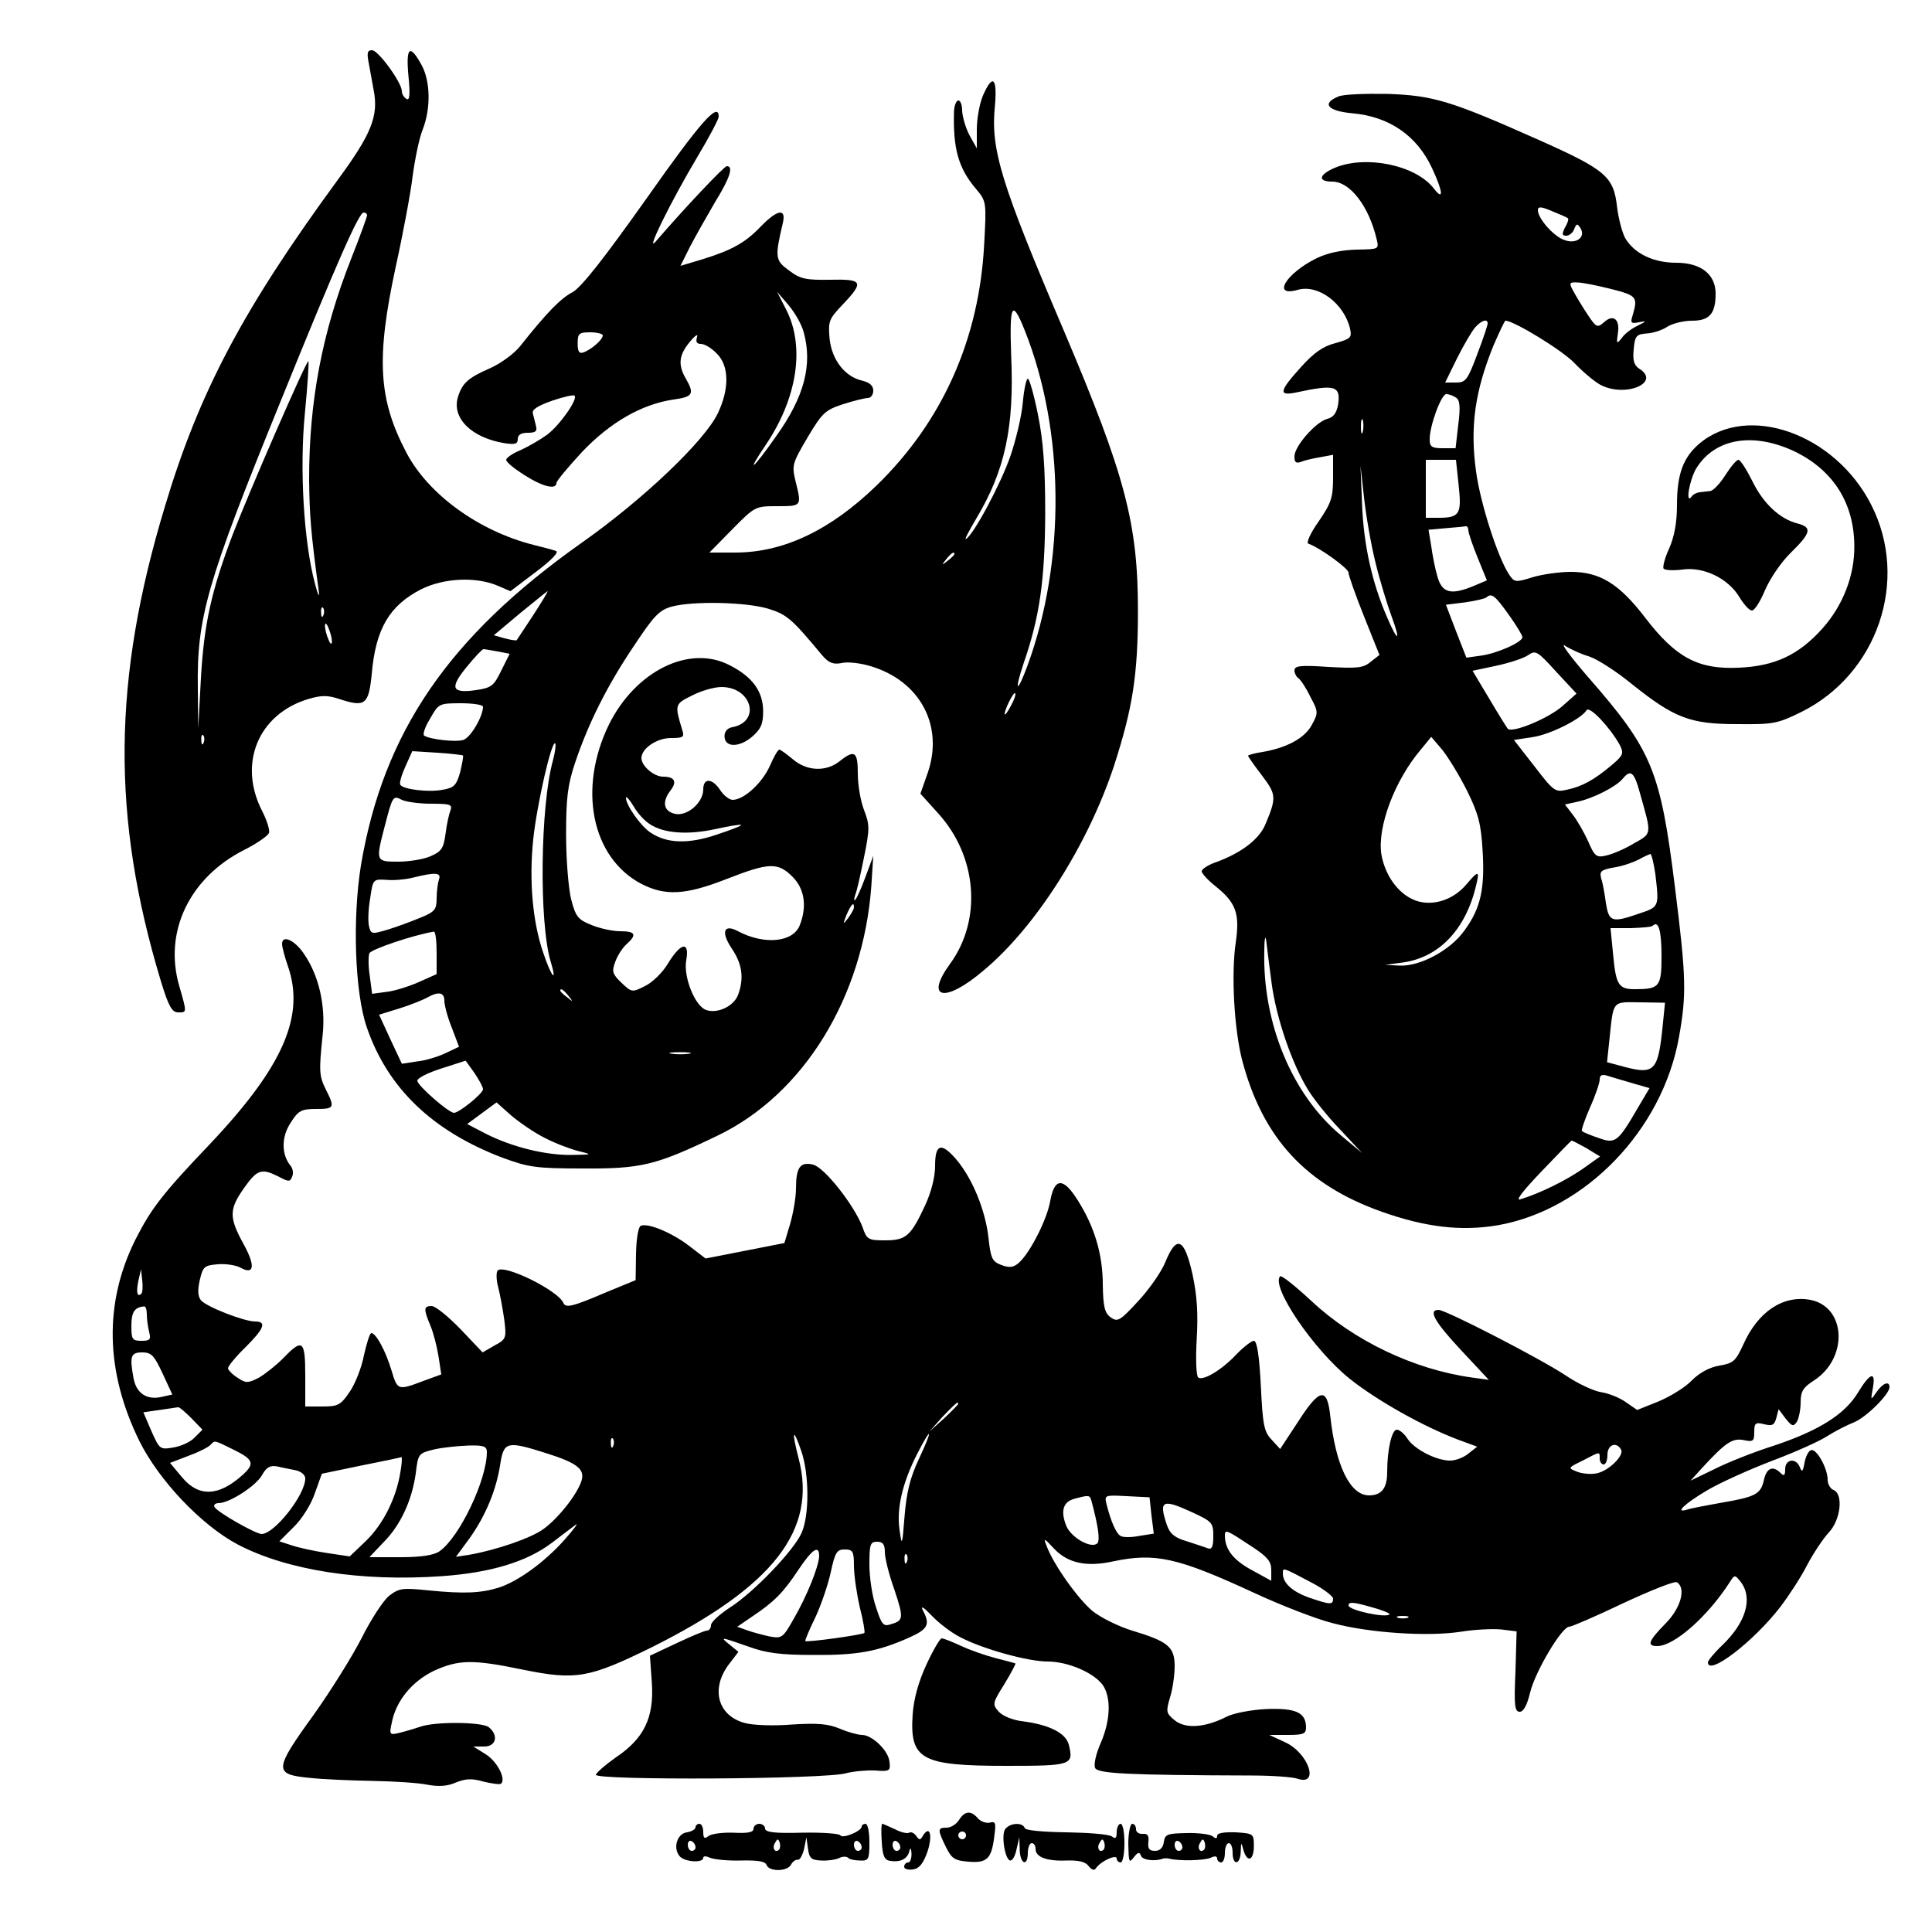
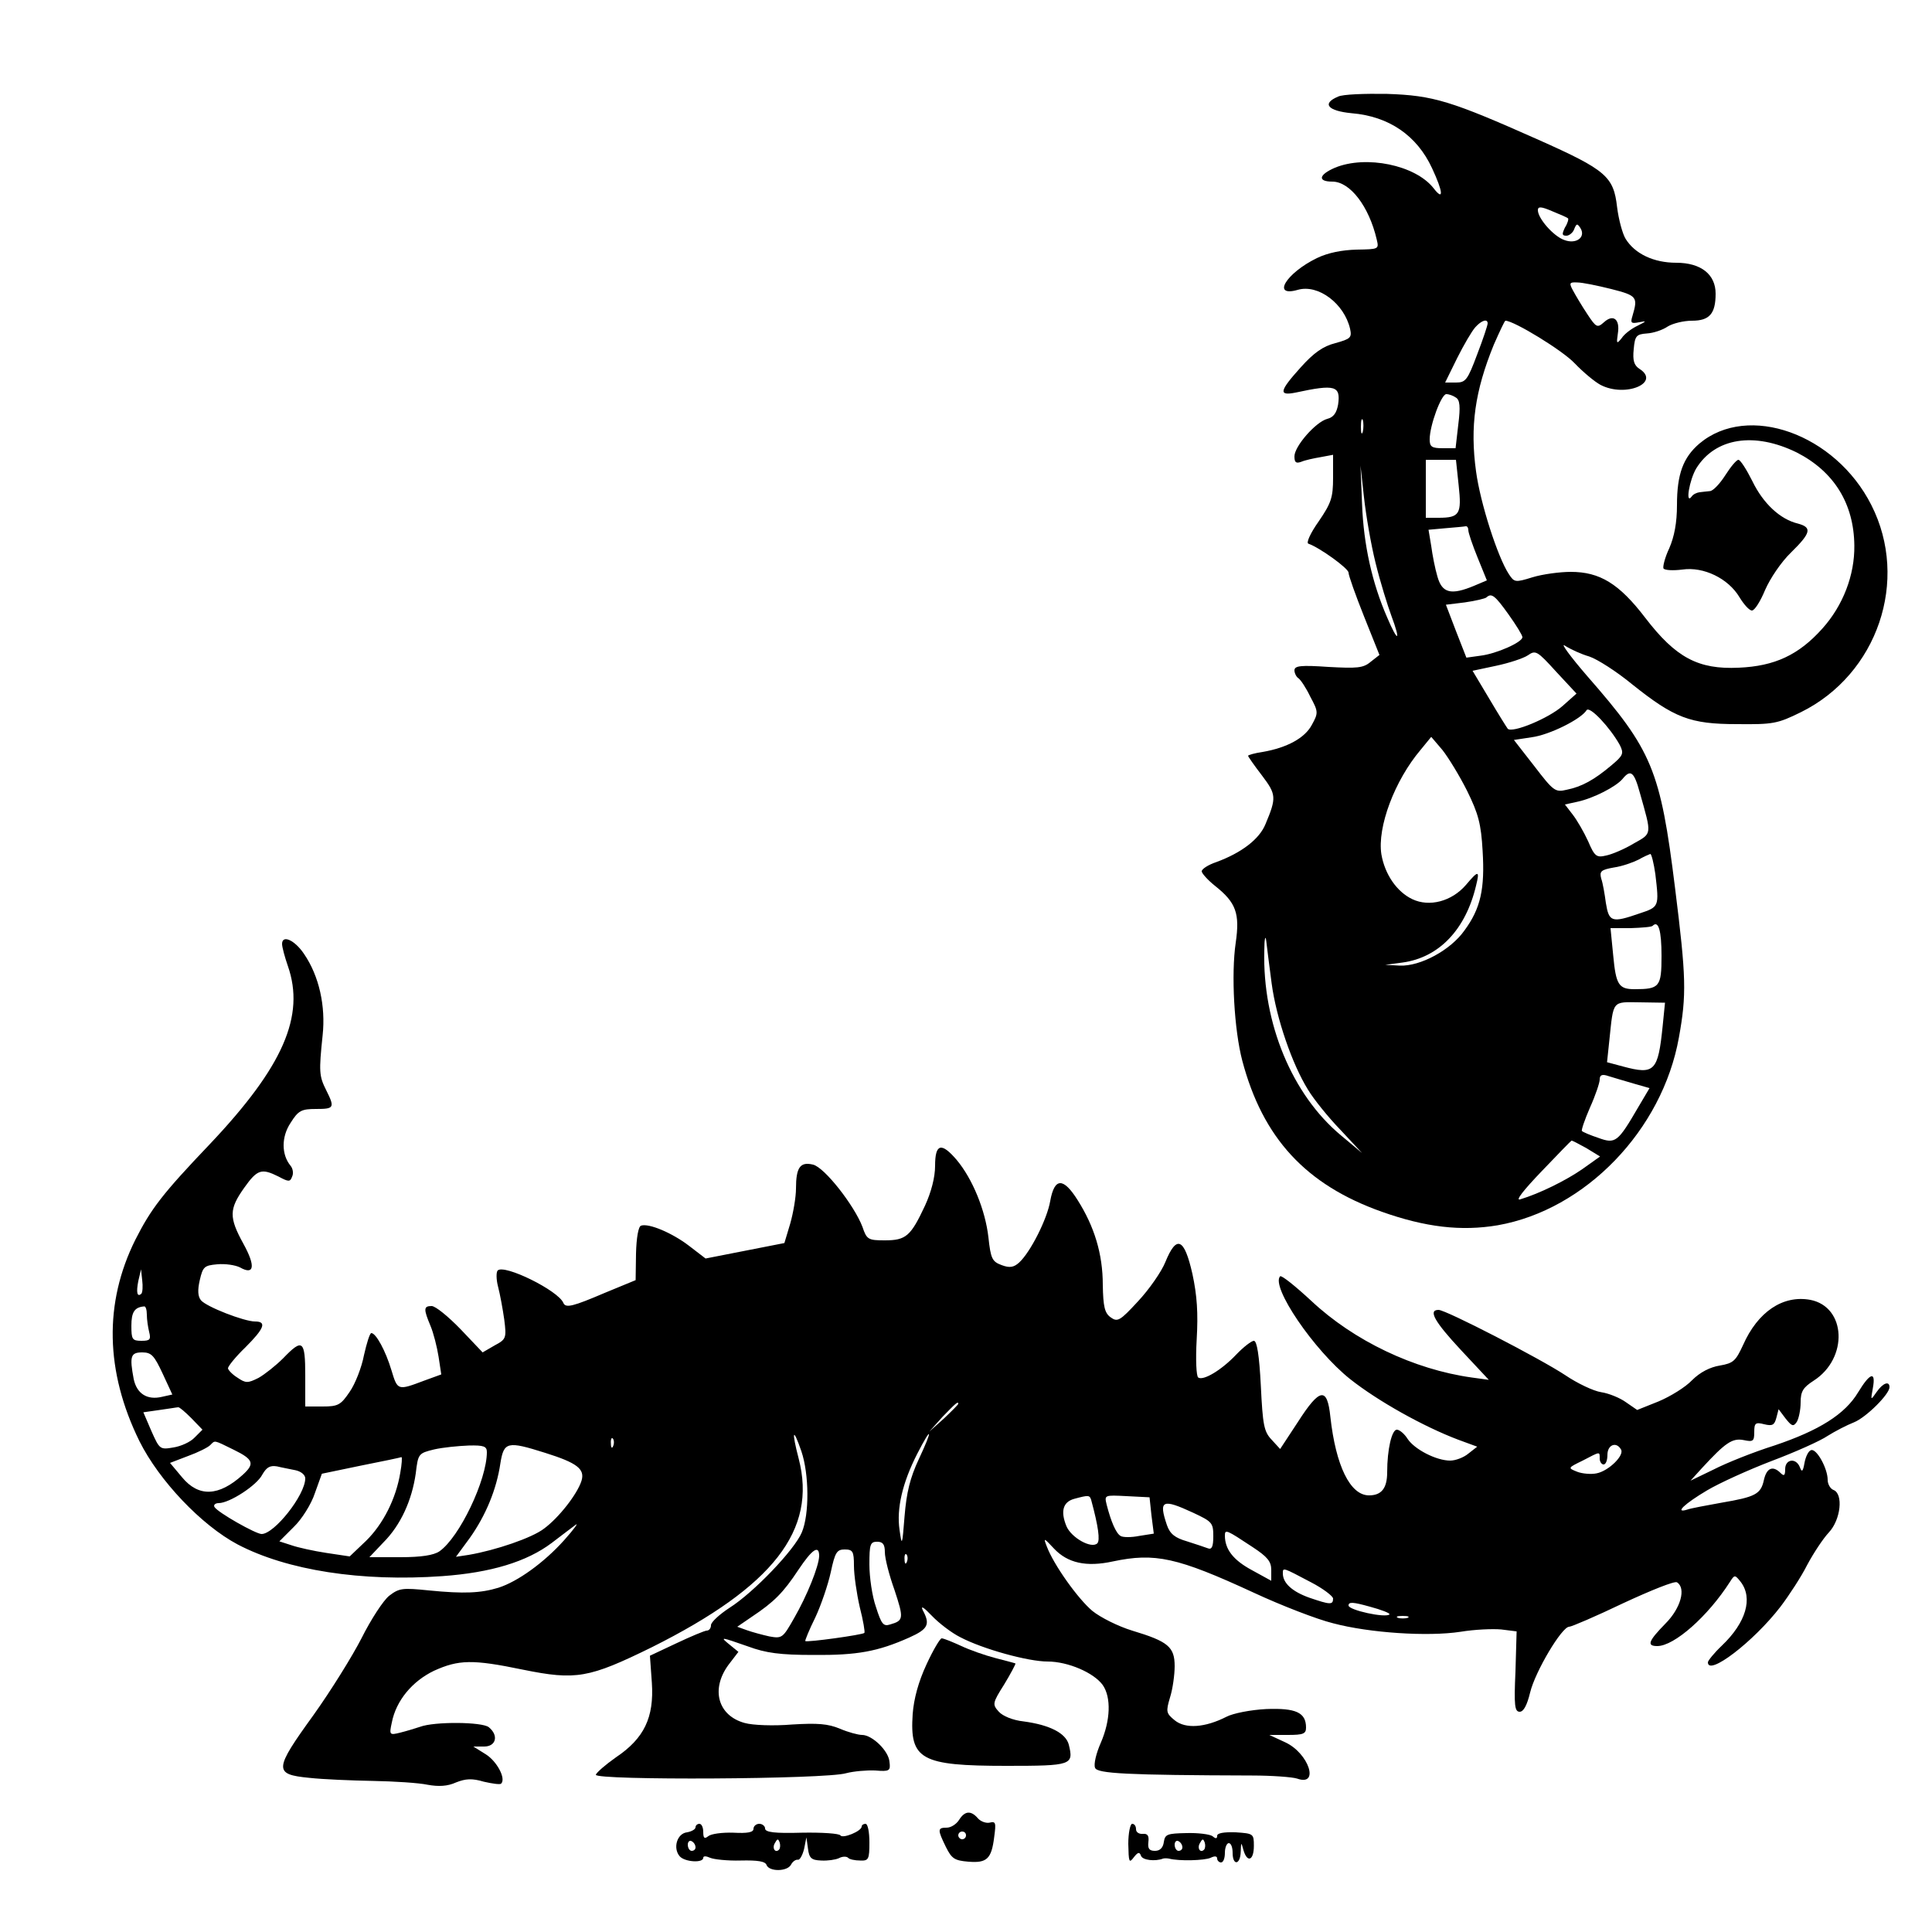
<svg xmlns="http://www.w3.org/2000/svg" version="1.0" width="100mm" height="100mm" viewBox="0 0 500 500" preserveAspectRatio="xMidYMid meet">
  <g transform="translate(0,500) scale(0.1,-0.1)" fill="#000000" stroke="none">
-     <path d="M955 4833 c4 -21 9 -50 12 -66 13 -67 -5 -113 -94 -234 -243 -332 -357 -546 -446 -843 -136 -449 -139 -804 -11 -1228 20 -66 29 -82 45 -82 23 0 23 -2 3 68 -41 140 26 281 169 353 32 16 60 36 63 43 3 7 -5 32 -17 56 -64 123 -11 252 119 291 34 10 50 10 80 0 67 -22 76 -15 84 64 10 118 46 178 128 220 58 29 140 33 196 10 l35 -15 66 50 c41 31 60 51 52 54 -8 3 -34 10 -59 16 -141 36 -271 130 -328 238 -73 139 -79 244 -28 481 19 86 39 193 44 236 6 44 17 98 26 120 21 54 20 123 -2 165 -31 57 -42 50 -35 -26 5 -50 3 -65 -5 -60 -7 4 -12 13 -12 20 0 22 -61 106 -77 106 -13 0 -14 -7 -8 -37z m-5 -390 c0 -4 -18 -54 -41 -112 -76 -193 -109 -370 -109 -571 1 -92 4 -136 25 -290 2 -19 -2 -11 -10 20 -29 108 -40 297 -26 440 7 73 11 133 9 135 -4 5 -153 -337 -196 -449 -55 -145 -74 -231 -82 -371 l-7 -130 -1 103 c-3 183 23 274 212 738 149 368 205 494 217 494 5 0 9 -3 9 -7z m-113 -1035 c-3 -8 -6 -5 -6 6 -1 11 2 17 5 13 3 -3 4 -12 1 -19z m22 -68 c0 -9 -4 -8 -9 5 -5 11 -9 27 -9 35 0 9 4 8 9 -5 5 -11 9 -27 9 -35z m-332 -262 c-3 -8 -6 -5 -6 6 -1 11 2 17 5 13 3 -3 4 -12 1 -19z" />
-     <path d="M2544 4753 c-9 -21 -16 -60 -16 -88 l0 -49 -19 34 c-10 19 -18 47 -19 63 0 15 -4 27 -10 27 -5 0 -10 -12 -11 -27 -3 -97 11 -148 57 -202 27 -32 27 -34 21 -144 -13 -245 -108 -458 -279 -624 -119 -115 -240 -173 -365 -173 l-67 0 59 60 c59 60 60 60 117 60 63 0 63 0 47 64 -10 42 -9 46 31 114 38 64 46 71 92 86 28 9 57 16 64 16 8 0 14 9 14 19 0 13 -9 21 -29 26 -44 10 -78 53 -84 108 -4 46 -2 51 34 89 56 59 52 66 -33 64 -63 -1 -77 2 -106 24 -36 26 -37 34 -16 123 9 39 -14 35 -57 -9 -40 -42 -74 -61 -151 -85 l-57 -17 25 50 c14 27 43 78 64 114 39 63 49 94 31 94 -7 0 -108 -107 -184 -195 -28 -33 37 100 109 221 30 50 54 96 54 102 0 40 -47 -13 -187 -212 -110 -155 -168 -229 -191 -242 -31 -16 -67 -53 -136 -140 -16 -20 -52 -46 -80 -58 -55 -24 -70 -38 -81 -74 -16 -54 35 -105 121 -119 27 -4 34 -2 34 11 0 11 9 16 26 16 20 0 25 4 21 18 -2 9 -6 24 -8 32 -3 10 13 20 50 33 29 10 56 16 58 13 9 -9 -38 -76 -71 -101 -18 -13 -49 -31 -69 -40 -20 -8 -37 -20 -37 -25 0 -6 21 -23 48 -40 47 -30 82 -38 82 -20 0 5 30 41 66 80 73 77 155 124 237 136 50 7 55 14 32 54 -21 36 -18 61 10 95 14 17 22 22 19 13 -4 -13 -1 -18 10 -18 9 0 28 -11 41 -25 32 -31 33 -91 3 -154 -34 -72 -194 -224 -353 -336 -344 -243 -513 -490 -571 -835 -22 -137 -16 -327 15 -418 54 -158 170 -269 351 -338 68 -25 87 -28 210 -28 151 -1 189 9 347 85 223 107 377 358 398 646 l5 78 -20 -54 c-11 -30 -23 -57 -27 -60 -3 -3 -3 2 0 12 4 9 14 53 23 98 15 74 15 84 0 123 -9 23 -16 65 -16 94 0 57 -8 63 -47 32 -35 -28 -85 -26 -121 5 -17 14 -32 25 -35 25 -4 0 -15 -20 -25 -43 -20 -44 -67 -87 -96 -87 -8 0 -23 11 -32 25 -21 32 -44 32 -44 2 0 -35 -43 -71 -74 -63 -29 7 -33 31 -11 60 18 23 11 36 -19 36 -24 0 -56 28 -56 48 0 25 40 52 76 52 33 0 36 2 29 23 -19 63 -19 65 26 87 23 12 57 22 76 22 79 0 103 -90 28 -104 -12 -2 -20 -11 -20 -23 0 -30 38 -30 71 -2 23 20 29 33 29 66 0 51 -27 89 -86 119 -104 55 -244 -14 -313 -153 -81 -166 -45 -344 83 -412 62 -32 114 -30 221 12 110 43 133 44 171 6 31 -31 38 -76 19 -125 -17 -45 -92 -52 -160 -16 -37 20 -45 -2 -16 -45 27 -40 32 -77 16 -120 -11 -29 -53 -49 -82 -39 -29 9 -60 86 -52 129 9 50 -14 46 -47 -8 -14 -24 -41 -50 -60 -59 -33 -17 -35 -16 -61 9 -23 22 -25 29 -16 53 5 15 18 36 29 46 28 25 24 34 -16 34 -19 0 -52 7 -74 16 -35 14 -41 21 -53 67 -7 29 -13 104 -13 167 0 94 4 128 23 185 34 102 84 202 153 304 51 77 65 92 97 101 55 15 191 12 249 -5 49 -15 61 -25 140 -120 18 -21 29 -25 51 -21 15 4 49 0 75 -8 128 -38 190 -154 148 -276 l-19 -54 46 -51 c101 -111 114 -275 31 -389 -67 -92 -14 -103 86 -18 136 113 272 328 339 533 47 146 61 232 61 399 0 226 -34 352 -190 720 -165 387 -192 473 -180 588 6 71 -6 82 -31 25z m-464 -613 c23 -83 2 -166 -70 -267 -62 -89 -83 -105 -26 -21 79 119 99 249 52 344 l-25 49 30 -35 c16 -19 34 -50 39 -70z m572 5 c104 -261 106 -598 7 -868 -27 -73 -35 -69 -10 6 42 121 55 216 56 387 0 123 -5 189 -19 258 -10 50 -22 92 -26 92 -4 0 -10 -28 -13 -62 -3 -35 -18 -97 -32 -138 -24 -70 -94 -202 -115 -215 -5 -3 7 20 26 52 75 125 99 237 91 420 -5 136 2 151 35 68z m-1092 -13 c0 -11 -30 -37 -50 -44 -11 -4 -15 2 -15 23 0 26 3 29 33 29 17 0 32 -4 32 -8z m910 -566 c0 -2 -8 -10 -17 -17 -16 -13 -17 -12 -4 4 13 16 21 21 21 13z m-1090 -158 c-22 -34 -42 -63 -43 -65 -2 -1 -16 1 -31 5 l-28 8 68 57 c38 31 70 57 71 57 2 0 -15 -28 -37 -62z m-92 -94 l31 -6 -22 -44 c-19 -39 -25 -44 -65 -50 -63 -9 -69 5 -25 59 21 26 41 47 44 47 4 0 20 -3 37 -6z m1328 -141 c-8 -15 -15 -25 -16 -21 0 12 23 58 27 54 3 -2 -2 -17 -11 -33z m-1366 -2 c0 -25 -32 -80 -51 -86 -19 -6 -84 1 -101 11 -5 3 2 23 15 44 22 39 23 40 80 40 31 0 57 -4 57 -9z m181 -139 c-33 -119 -36 -420 -6 -520 18 -59 2 -41 -19 22 -28 81 -37 188 -26 294 10 93 48 258 57 248 2 -2 0 -22 -6 -44z m-233 13 c2 -2 -2 -21 -7 -43 -10 -35 -16 -41 -46 -46 -36 -7 -102 1 -109 13 -3 4 3 25 13 47 l18 40 64 -4 c35 -2 65 -6 67 -7z m-83 -125 c50 0 56 -2 51 -17 -4 -9 -10 -37 -13 -61 -5 -38 -11 -46 -39 -58 -18 -8 -56 -14 -84 -14 -58 0 -58 1 -34 93 20 77 21 79 44 67 10 -5 44 -10 75 -10z m567 -53 c36 -24 98 -28 168 -13 36 8 66 13 68 11 2 -2 -27 -13 -63 -25 -74 -25 -129 -23 -171 5 -25 16 -64 71 -64 90 0 6 9 -4 20 -22 10 -18 29 -38 42 -46z m-546 -143 c-3 -9 -6 -31 -6 -49 0 -29 -5 -35 -42 -50 -24 -10 -62 -24 -85 -31 -41 -12 -43 -12 -48 9 -3 12 -2 44 3 72 7 50 8 50 42 48 19 -2 51 1 70 6 56 14 73 13 66 -5z m1074 -72 c0 -5 -7 -17 -15 -28 -14 -18 -14 -17 -4 9 12 27 19 34 19 19z m-1080 -118 l0 -55 -47 -21 c-25 -11 -63 -23 -83 -25 l-37 -5 -6 46 c-4 25 -4 52 -1 59 4 10 113 47 167 56 4 0 7 -24 7 -55z m341 -111 c13 -16 12 -17 -3 -4 -10 7 -18 15 -18 17 0 8 8 3 21 -13z m-321 -13 c0 -11 8 -42 19 -69 l19 -50 -36 -17 c-19 -9 -52 -19 -73 -21 l-39 -6 -30 64 -29 63 52 16 c29 9 61 22 72 28 30 17 45 14 45 -8z m633 -137 c-13 -2 -33 -2 -45 0 -13 2 -3 4 22 4 25 0 35 -2 23 -4z m-533 -92 c0 -11 -62 -61 -75 -61 -14 0 -95 71 -95 83 0 7 28 21 63 32 l62 20 23 -32 c12 -18 22 -36 22 -42z m160 -126 c27 -14 67 -29 87 -34 37 -9 37 -9 -17 -10 -67 -1 -153 20 -221 54 l-50 26 38 28 38 28 37 -33 c21 -18 60 -45 88 -59z" />
    <path d="M3463 4750 c-43 -18 -27 -37 35 -43 97 -8 169 -58 208 -142 29 -62 31 -87 4 -52 -47 60 -175 86 -255 53 -42 -18 -46 -36 -7 -36 46 0 95 -64 115 -150 6 -25 5 -25 -52 -26 -38 -1 -74 -8 -103 -22 -80 -39 -118 -102 -49 -82 53 15 120 -36 135 -101 5 -23 1 -26 -38 -37 -32 -8 -56 -25 -90 -63 -55 -61 -58 -74 -13 -65 102 22 117 18 110 -31 -4 -22 -12 -33 -28 -37 -30 -8 -85 -71 -85 -97 0 -16 4 -19 18 -14 9 4 32 9 50 12 l32 6 0 -59 c0 -52 -5 -66 -37 -113 -22 -31 -33 -56 -27 -58 29 -10 104 -64 104 -75 0 -7 18 -58 40 -113 l40 -100 -23 -18 c-19 -16 -35 -17 -109 -13 -72 5 -88 3 -88 -9 0 -7 5 -17 10 -20 6 -4 20 -25 31 -48 21 -39 21 -42 4 -73 -18 -34 -64 -59 -127 -70 -21 -3 -38 -8 -38 -10 0 -2 16 -25 36 -51 37 -49 38 -57 9 -126 -16 -39 -62 -74 -127 -98 -21 -7 -38 -18 -38 -24 0 -5 16 -23 35 -38 54 -43 64 -71 53 -147 -12 -81 -4 -225 17 -305 53 -200 164 -321 361 -391 113 -40 205 -51 300 -35 227 40 426 246 469 486 20 111 19 155 -10 387 -38 306 -59 356 -227 548 -45 52 -71 88 -58 79 14 -9 42 -22 63 -28 21 -7 71 -39 111 -72 109 -87 150 -103 271 -103 94 -1 105 1 166 31 198 98 281 341 182 536 -93 184 -319 265 -445 159 -42 -36 -58 -79 -58 -159 0 -46 -7 -82 -20 -112 -11 -23 -17 -47 -15 -52 3 -5 25 -6 49 -3 55 8 119 -23 148 -72 11 -18 25 -34 32 -34 7 0 22 24 34 53 13 30 42 73 67 97 52 51 55 65 18 75 -46 11 -90 52 -118 110 -15 30 -31 55 -36 55 -5 0 -20 -18 -34 -40 -14 -22 -32 -41 -40 -41 -8 -1 -21 -2 -27 -3 -7 -1 -16 -5 -20 -11 -17 -23 -6 43 12 73 49 79 150 95 260 41 96 -49 148 -132 149 -241 1 -76 -29 -155 -83 -215 -61 -68 -123 -97 -216 -101 -105 -5 -163 26 -242 129 -68 89 -118 119 -193 119 -28 0 -73 -6 -99 -14 -45 -14 -47 -13 -61 8 -29 44 -74 184 -85 266 -16 116 -3 208 46 328 15 34 28 62 30 62 22 0 148 -77 179 -110 22 -23 52 -48 67 -56 65 -34 158 6 100 42 -13 9 -17 21 -14 50 3 35 7 39 34 41 17 1 41 9 54 18 13 8 41 15 63 15 45 0 61 18 61 70 0 50 -38 80 -102 80 -58 0 -107 23 -131 62 -8 13 -18 50 -22 82 -9 79 -28 96 -203 174 -227 101 -272 115 -392 119 -58 1 -115 -1 -127 -7z m595 -315 c2 -2 -1 -13 -8 -24 -8 -17 -8 -21 4 -21 7 0 17 8 20 17 6 15 8 15 16 3 15 -24 -11 -43 -42 -31 -28 10 -68 56 -68 77 0 10 8 10 38 -3 20 -8 38 -16 40 -18z m112 -183 c67 -17 69 -21 55 -69 -6 -19 -4 -21 17 -17 20 4 20 3 -4 -9 -15 -7 -34 -21 -41 -32 -13 -16 -14 -15 -10 12 6 37 -12 51 -36 29 -17 -15 -20 -14 -43 21 -14 21 -30 48 -37 61 -11 20 -9 22 11 21 13 0 52 -8 88 -17z m-320 -89 c0 -5 -12 -41 -27 -80 -25 -67 -30 -73 -55 -73 l-28 0 31 63 c17 34 38 70 47 80 16 18 32 23 32 10z m-82 -192 c10 -6 12 -23 6 -70 l-7 -61 -33 0 c-29 0 -34 4 -34 23 0 36 30 117 43 117 7 0 18 -4 25 -9z m-241 -88 c-3 -10 -5 -4 -5 12 0 17 2 24 5 18 2 -7 2 -21 0 -30z m248 -139 c8 -74 3 -84 -52 -84 l-33 0 0 75 0 75 39 0 39 0 7 -66z m-215 -201 c12 -49 31 -110 41 -137 25 -67 17 -70 -11 -4 -39 89 -61 188 -65 293 l-4 100 9 -82 c5 -46 18 -122 30 -170z m240 85 c0 -7 11 -39 24 -71 l24 -59 -33 -14 c-60 -25 -83 -19 -95 24 -6 20 -13 56 -16 79 l-7 42 44 4 c24 2 47 4 52 5 4 1 7 -4 7 -10z m104 -218 c20 -28 36 -54 36 -59 0 -13 -67 -43 -109 -48 l-36 -5 -27 69 -26 68 49 6 c28 4 53 10 56 13 13 12 22 5 57 -44z m140 -237 c-36 -32 -130 -71 -142 -59 -3 4 -25 39 -48 78 l-43 72 61 13 c33 7 70 19 82 27 20 14 24 12 73 -42 l53 -57 -36 -32z m148 -101 c11 -22 9 -27 -22 -53 -44 -37 -76 -55 -116 -63 -29 -7 -34 -3 -83 61 l-53 68 46 7 c46 6 128 47 142 70 8 12 61 -45 86 -90z m-395 -119 c29 -59 36 -85 40 -155 6 -98 -5 -149 -47 -206 -36 -51 -114 -93 -167 -91 l-38 2 45 6 c94 13 163 85 190 199 10 40 6 40 -26 2 -37 -43 -95 -58 -139 -37 -40 19 -71 64 -80 116 -11 70 34 191 102 271 l27 33 29 -34 c15 -19 44 -66 64 -106z m447 -5 c31 -110 32 -104 -16 -131 -23 -14 -56 -28 -71 -31 -25 -6 -30 -3 -47 37 -11 24 -29 55 -40 69 l-20 26 32 7 c42 9 100 39 117 59 21 26 30 19 45 -36z m40 -210 c10 -85 10 -85 -41 -102 -72 -25 -79 -22 -87 27 -3 23 -8 52 -12 63 -5 19 -1 23 33 29 21 3 49 13 63 20 14 8 28 14 31 15 3 0 9 -24 13 -52z m16 -212 c0 -80 -5 -86 -70 -86 -41 0 -48 12 -55 87 l-7 71 52 0 c29 1 55 3 57 6 15 15 23 -12 23 -78z m-1009 -71 c12 -90 53 -209 94 -275 15 -25 53 -72 84 -104 l56 -60 -55 46 c-126 105 -203 290 -198 478 0 30 3 42 5 25 2 -16 8 -66 14 -110z m1012 -110 c-12 -118 -21 -127 -103 -105 l-41 11 6 57 c11 104 6 99 79 98 l65 -1 -6 -60z m-76 -149 l42 -12 -29 -49 c-53 -91 -59 -96 -103 -80 -21 7 -40 15 -43 18 -2 2 7 29 21 61 14 31 25 64 25 72 0 12 6 15 23 9 12 -4 41 -12 64 -19z m-122 -167 l36 -22 -45 -32 c-43 -30 -112 -64 -162 -79 -13 -4 9 24 55 72 42 44 77 80 78 80 1 1 18 -8 38 -19z" />
    <path d="M730 2557 c0 -8 7 -34 15 -57 45 -129 -12 -260 -201 -460 -124 -130 -153 -168 -194 -249 -81 -163 -78 -340 11 -521 51 -102 160 -217 254 -267 128 -67 320 -97 530 -82 125 9 218 37 283 86 26 20 54 41 62 47 8 6 -5 -12 -30 -40 -52 -58 -120 -107 -170 -123 -46 -14 -89 -16 -180 -7 -69 7 -77 6 -103 -14 -15 -12 -47 -61 -71 -109 -24 -47 -80 -137 -125 -200 -102 -141 -103 -153 -11 -162 36 -4 110 -7 165 -8 55 -1 119 -5 142 -10 28 -5 51 -4 73 6 25 10 42 11 72 2 22 -5 42 -8 45 -5 13 13 -11 58 -40 76 l-32 20 28 0 c31 0 38 29 12 50 -17 14 -141 15 -178 1 -12 -4 -35 -11 -51 -15 -28 -7 -29 -6 -22 26 11 57 53 107 109 134 64 29 100 30 230 3 138 -28 171 -22 334 58 314 157 428 303 380 488 -19 73 -15 83 7 19 20 -59 21 -163 1 -210 -19 -45 -124 -155 -187 -195 -26 -17 -48 -37 -48 -45 0 -8 -5 -14 -11 -14 -5 0 -41 -15 -79 -33 l-68 -32 5 -70 c6 -90 -20 -144 -93 -193 -27 -19 -50 -39 -52 -45 -3 -15 596 -12 648 4 19 5 53 8 75 7 37 -3 40 -1 37 22 -2 29 -45 70 -71 70 -10 0 -36 7 -57 16 -31 13 -58 15 -124 11 -48 -4 -102 -2 -123 4 -69 19 -88 87 -42 150 l26 34 -22 18 c-27 22 -25 21 47 -4 46 -17 83 -22 169 -22 114 -1 167 9 248 45 49 22 55 34 35 71 -6 13 3 7 23 -14 19 -20 52 -45 74 -56 59 -31 176 -63 226 -63 53 0 120 -29 143 -61 22 -32 20 -91 -5 -149 -12 -27 -19 -56 -15 -65 5 -15 82 -19 406 -20 52 0 105 -4 117 -8 59 -21 30 66 -31 94 l-41 19 48 0 c40 0 47 3 47 19 0 39 -26 51 -103 48 -40 -2 -86 -11 -103 -20 -55 -28 -106 -32 -134 -9 -22 18 -23 22 -12 59 7 22 12 59 12 81 0 50 -17 64 -110 92 -36 11 -82 34 -103 51 -37 31 -100 119 -118 167 -9 23 -8 23 19 -6 35 -37 83 -48 152 -33 109 23 166 11 365 -81 71 -33 164 -69 205 -79 94 -25 245 -35 330 -22 36 6 83 8 105 6 l40 -5 -3 -104 c-4 -88 -2 -104 11 -104 10 0 19 17 27 50 13 54 82 170 101 170 6 0 69 27 140 61 71 33 133 58 139 54 24 -15 10 -67 -30 -107 -44 -45 -49 -58 -21 -58 44 0 131 77 188 166 12 19 13 19 28 0 32 -42 14 -105 -49 -165 -20 -19 -36 -39 -36 -43 0 -37 118 53 188 144 22 29 54 78 69 108 16 30 41 68 56 84 31 33 38 100 12 110 -8 3 -15 15 -15 26 0 30 -29 82 -43 77 -7 -2 -14 -17 -17 -33 -4 -23 -7 -25 -12 -11 -10 25 -38 21 -38 -5 0 -17 -3 -19 -12 -10 -20 20 -36 13 -43 -18 -8 -37 -22 -44 -110 -59 -38 -7 -78 -14 -89 -18 -33 -10 -7 15 52 50 32 19 107 53 167 76 61 23 126 52 145 65 19 12 50 28 68 35 32 13 92 73 92 91 0 17 -17 11 -33 -12 -16 -23 -16 -23 -10 10 8 44 -7 40 -38 -11 -34 -57 -101 -99 -217 -138 -54 -17 -124 -45 -157 -62 l-60 -29 30 33 c60 65 78 78 108 72 24 -5 27 -3 27 21 0 23 3 26 26 20 21 -5 26 -2 31 16 l6 23 18 -24 c16 -20 20 -22 29 -9 5 8 10 31 10 50 0 29 6 39 34 57 90 58 84 191 -9 209 -71 13 -136 -31 -174 -117 -19 -41 -25 -47 -60 -53 -25 -4 -51 -17 -72 -38 -17 -18 -56 -42 -87 -55 l-55 -22 -29 20 c-15 11 -44 23 -64 26 -20 3 -62 23 -93 44 -65 43 -309 169 -328 169 -28 0 -10 -31 58 -104 l72 -77 -44 6 c-150 21 -305 95 -415 198 -41 38 -77 67 -81 64 -25 -26 87 -191 181 -266 72 -57 190 -123 280 -157 l49 -18 -23 -18 c-12 -10 -33 -18 -47 -18 -36 0 -92 29 -110 56 -8 13 -21 24 -28 24 -13 0 -25 -51 -25 -110 0 -42 -15 -60 -47 -60 -49 0 -86 77 -100 203 -8 78 -27 76 -84 -13 l-46 -70 -22 24 c-20 21 -23 38 -28 140 -4 78 -10 116 -18 116 -6 0 -27 -16 -46 -36 -38 -40 -85 -68 -98 -59 -5 3 -7 47 -4 98 4 69 1 114 -11 170 -21 93 -41 102 -70 31 -10 -25 -42 -71 -71 -102 -47 -51 -53 -54 -71 -41 -15 11 -19 27 -20 84 0 80 -22 151 -65 219 -37 59 -60 59 -71 -2 -8 -47 -51 -132 -80 -159 -14 -13 -25 -15 -46 -7 -24 9 -28 16 -34 72 -8 70 -41 151 -82 200 -40 47 -56 42 -56 -15 0 -30 -10 -68 -26 -103 -37 -79 -49 -90 -104 -90 -43 0 -47 2 -58 35 -21 55 -98 154 -128 161 -33 8 -44 -7 -44 -62 0 -22 -7 -63 -15 -91 l-15 -50 -102 -20 -102 -20 -43 33 c-43 33 -104 59 -124 52 -7 -2 -12 -32 -13 -72 l-1 -69 -80 -33 c-82 -35 -101 -40 -107 -26 -13 32 -153 101 -170 84 -4 -4 -4 -23 1 -42 5 -19 12 -57 16 -85 6 -48 5 -51 -25 -67 l-31 -18 -57 60 c-32 33 -65 60 -75 60 -21 0 -21 -8 -3 -51 8 -19 17 -55 21 -80 l7 -46 -44 -16 c-69 -26 -69 -26 -85 27 -15 50 -40 96 -52 96 -4 0 -12 -26 -19 -57 -6 -32 -23 -75 -37 -95 -23 -34 -30 -38 -70 -38 l-45 0 0 80 c0 92 -7 97 -57 45 -19 -19 -48 -42 -64 -51 -28 -14 -33 -14 -55 1 -13 8 -24 20 -24 24 0 5 20 30 45 54 49 49 56 67 25 67 -28 0 -126 38 -140 55 -8 10 -9 26 -3 52 8 35 12 38 45 41 21 2 47 -2 59 -8 37 -21 41 3 9 61 -38 69 -37 90 2 145 34 48 45 51 89 29 26 -14 30 -14 35 0 4 8 2 21 -4 28 -24 29 -24 75 0 111 20 32 28 36 66 36 47 0 49 3 26 49 -18 36 -19 47 -9 142 8 75 -9 153 -48 210 -24 36 -57 51 -57 26z m-364 -905 c-11 -10 -14 3 -8 33 l7 30 3 -28 c2 -16 1 -31 -2 -35z m14 -54 c0 -13 3 -33 6 -45 5 -20 2 -23 -20 -23 -24 0 -26 4 -26 39 0 35 8 48 33 50 4 1 7 -9 7 -21z m41 -153 l25 -54 -27 -6 c-38 -9 -65 8 -73 46 -11 59 -8 69 22 69 24 0 31 -8 53 -55z m2059 -78 c0 -2 -17 -19 -37 -38 l-38 -34 34 38 c33 34 41 42 41 34z m-1985 -37 l29 -30 -20 -20 c-11 -12 -36 -23 -55 -26 -35 -6 -36 -5 -57 42 l-21 49 42 6 c23 3 45 7 48 7 3 1 18 -12 34 -28z m1883 -106 c-23 -49 -32 -87 -37 -148 -6 -77 -7 -79 -13 -35 -8 54 7 121 46 197 38 74 41 65 4 -14z m-791 34 c-3 -8 -6 -5 -6 6 -1 11 2 17 5 13 3 -3 4 -12 1 -19z m-982 -10 c51 -25 55 -36 23 -65 -62 -56 -114 -58 -157 -6 l-31 37 47 18 c25 9 51 22 57 28 13 13 8 14 61 -12z m655 -6 c0 -72 -71 -221 -123 -257 -15 -10 -47 -15 -101 -15 l-80 0 36 38 c45 45 74 109 84 179 6 51 7 52 48 62 22 5 62 9 89 10 39 1 47 -2 47 -17z m151 -2 c83 -26 103 -42 94 -72 -11 -35 -59 -96 -97 -124 -31 -24 -125 -56 -195 -68 l-33 -5 36 49 c41 58 69 125 79 193 9 56 18 58 116 27z m2784 9 c10 -15 -32 -56 -63 -62 -14 -3 -37 -1 -50 4 -25 10 -25 10 14 29 46 24 44 24 44 5 0 -8 5 -15 10 -15 6 0 10 11 10 25 0 26 23 35 35 14z m-3159 -60 c-11 -67 -44 -133 -89 -177 l-42 -40 -60 9 c-33 5 -74 14 -91 20 l-31 10 37 37 c21 20 46 60 55 88 l18 50 101 21 c56 11 103 21 105 22 2 0 1 -18 -3 -40z m-271 6 c14 -3 25 -12 25 -21 0 -43 -80 -144 -113 -144 -15 0 -114 56 -122 70 -3 5 2 10 11 10 28 0 99 46 113 74 11 19 20 24 38 21 12 -3 34 -7 48 -10z m2059 -77 c19 -70 23 -104 16 -112 -15 -15 -67 14 -80 44 -16 39 -9 63 20 71 37 10 40 10 44 -3z m156 -40 l6 -47 -38 -6 c-20 -4 -42 -4 -48 0 -12 7 -25 38 -36 81 -6 25 -6 25 52 22 l59 -3 5 -47z m108 7 c49 -23 52 -26 52 -61 0 -27 -4 -35 -14 -31 -8 3 -32 11 -54 18 -31 9 -44 19 -52 42 -22 65 -12 69 68 32z m154 -89 c38 -25 48 -37 48 -59 l0 -28 -51 28 c-48 26 -69 54 -69 89 0 17 4 15 72 -30z m-952 -13 c0 -16 11 -59 25 -98 24 -73 24 -79 -11 -89 -18 -6 -23 1 -37 45 -10 28 -17 78 -17 110 0 52 2 59 20 59 15 0 20 -7 20 -27z m-170 -10 c-1 -27 -31 -102 -65 -161 -29 -51 -31 -53 -64 -47 -18 4 -44 11 -58 16 l-25 9 38 26 c57 38 81 62 120 121 36 54 54 66 54 36z m90 -25 c0 -24 7 -72 15 -107 9 -35 14 -65 12 -67 -5 -5 -149 -25 -153 -21 -1 1 10 29 26 61 15 32 33 85 40 117 11 52 16 59 36 59 21 0 24 -5 24 -42z m137 10 c-3 -8 -6 -5 -6 6 -1 11 2 17 5 13 3 -3 4 -12 1 -19z m1046 -53 c31 -16 57 -36 57 -42 0 -17 -8 -16 -61 2 -45 16 -69 38 -69 63 0 16 -1 16 73 -23z m203 -83 c-10 -10 -106 11 -106 23 0 10 12 9 55 -3 30 -8 53 -17 51 -20z m47 -9 c-7 -2 -19 -2 -25 0 -7 3 -2 5 12 5 14 0 19 -2 13 -5z" />
    <path d="M2398 693 c-21 -45 -33 -89 -36 -129 -8 -118 21 -134 243 -134 169 0 174 2 161 55 -8 30 -50 51 -117 60 -28 3 -54 14 -64 25 -17 19 -17 22 14 71 17 28 30 53 29 54 -2 1 -25 7 -52 14 -27 7 -67 21 -90 32 -22 10 -44 19 -49 19 -4 0 -22 -30 -39 -67z" />
    <path d="M2482 290 c-7 -11 -21 -20 -32 -20 -24 0 -24 -5 -2 -50 15 -30 22 -35 58 -38 48 -4 60 7 67 64 5 37 4 41 -12 37 -9 -2 -23 3 -30 11 -18 21 -34 20 -49 -4z m18 -40 c0 -5 -4 -10 -10 -10 -5 0 -10 5 -10 10 0 6 5 10 10 10 6 0 10 -4 10 -10z" />
-     <path d="M1800 271 c0 -5 -10 -11 -22 -13 -26 -3 -37 -41 -19 -62 13 -15 61 -18 61 -4 0 5 7 5 18 0 9 -4 45 -8 79 -7 44 1 64 -2 67 -12 7 -17 53 -17 63 1 4 8 12 14 18 13 5 -1 12 12 16 28 l6 30 4 -29 c3 -25 9 -30 34 -31 17 -1 37 2 46 6 9 5 20 5 24 1 3 -4 18 -7 31 -7 22 -1 24 3 24 47 0 26 -4 48 -10 48 -5 0 -10 -3 -10 -7 0 -12 -49 -32 -55 -23 -3 5 -48 8 -100 7 -70 -2 -95 1 -95 11 0 6 -7 12 -15 12 -8 0 -15 -6 -15 -13 0 -9 -15 -12 -52 -10 -29 1 -58 -3 -65 -9 -10 -8 -13 -5 -13 11 0 11 -4 21 -10 21 -5 0 -10 -4 -10 -9z m0 -52 c0 -5 -4 -9 -10 -9 -5 0 -10 7 -10 16 0 8 5 12 10 9 6 -3 10 -10 10 -16z m216 -6 c-10 -10 -19 5 -10 18 6 11 8 11 12 0 2 -7 1 -15 -2 -18z m214 6 c0 -5 -4 -9 -10 -9 -5 0 -10 7 -10 16 0 8 5 12 10 9 6 -3 10 -10 10 -16z" />
-     <path d="M2282 233 c2 -36 7 -47 22 -49 26 -4 44 5 49 24 3 12 5 10 6 -5 0 -13 -3 -23 -9 -23 -5 0 -10 -5 -10 -11 0 -6 10 -9 23 -7 16 2 26 15 37 45 14 42 7 71 -11 43 -7 -13 -10 -13 -18 -1 -5 7 -13 11 -18 8 -5 -3 -22 1 -37 9 -16 7 -30 14 -33 14 -2 0 -3 -21 -1 -47z m48 -14 c0 -5 -4 -9 -10 -9 -5 0 -10 7 -10 16 0 8 5 12 10 9 6 -3 10 -10 10 -16z" />
-     <path d="M2602 267 c-12 -14 -1 -82 13 -82 6 0 13 14 16 30 l7 30 1 -32 c1 -38 21 -45 21 -8 0 14 5 25 10 25 6 0 10 -7 10 -15 0 -21 28 -32 80 -30 31 1 49 -3 57 -14 9 -11 15 -13 20 -5 13 18 53 36 53 24 0 -5 5 -10 10 -10 6 0 10 23 10 50 0 28 -4 50 -10 50 -5 0 -10 -10 -10 -21 0 -16 -3 -19 -12 -12 -7 6 -60 10 -118 11 -64 1 -106 5 -108 11 -5 15 -37 14 -50 -2z m254 -54 c-10 -10 -19 5 -10 18 6 11 8 11 12 0 2 -7 1 -15 -2 -18z" />
+     <path d="M1800 271 c0 -5 -10 -11 -22 -13 -26 -3 -37 -41 -19 -62 13 -15 61 -18 61 -4 0 5 7 5 18 0 9 -4 45 -8 79 -7 44 1 64 -2 67 -12 7 -17 53 -17 63 1 4 8 12 14 18 13 5 -1 12 12 16 28 l6 30 4 -29 c3 -25 9 -30 34 -31 17 -1 37 2 46 6 9 5 20 5 24 1 3 -4 18 -7 31 -7 22 -1 24 3 24 47 0 26 -4 48 -10 48 -5 0 -10 -3 -10 -7 0 -12 -49 -32 -55 -23 -3 5 -48 8 -100 7 -70 -2 -95 1 -95 11 0 6 -7 12 -15 12 -8 0 -15 -6 -15 -13 0 -9 -15 -12 -52 -10 -29 1 -58 -3 -65 -9 -10 -8 -13 -5 -13 11 0 11 -4 21 -10 21 -5 0 -10 -4 -10 -9z m0 -52 c0 -5 -4 -9 -10 -9 -5 0 -10 7 -10 16 0 8 5 12 10 9 6 -3 10 -10 10 -16z m216 -6 c-10 -10 -19 5 -10 18 6 11 8 11 12 0 2 -7 1 -15 -2 -18z m214 6 z" />
    <path d="M2920 228 c1 -47 2 -51 14 -35 11 14 15 15 19 4 4 -11 36 -15 57 -7 3 1 10 1 15 0 27 -7 92 -5 108 2 10 5 17 5 17 -2 0 -5 5 -10 10 -10 6 0 10 11 10 25 0 14 5 25 10 25 6 0 10 -11 10 -25 0 -34 20 -32 21 3 1 25 1 26 7 4 10 -34 27 -27 27 11 0 31 -1 32 -47 35 -31 1 -48 -2 -48 -9 0 -8 -4 -8 -12 -1 -7 5 -38 9 -68 8 -49 -1 -55 -3 -58 -23 -2 -15 -10 -23 -23 -23 -15 0 -19 6 -17 23 2 16 -2 22 -14 21 -10 -1 -18 4 -18 12 0 8 -4 14 -10 14 -5 0 -10 -24 -10 -52z m140 -9 c0 -5 -4 -9 -10 -9 -5 0 -10 7 -10 16 0 8 5 12 10 9 6 -3 10 -10 10 -16z m56 -6 c-10 -10 -19 5 -10 18 6 11 8 11 12 0 2 -7 1 -15 -2 -18z" />
  </g>
</svg>